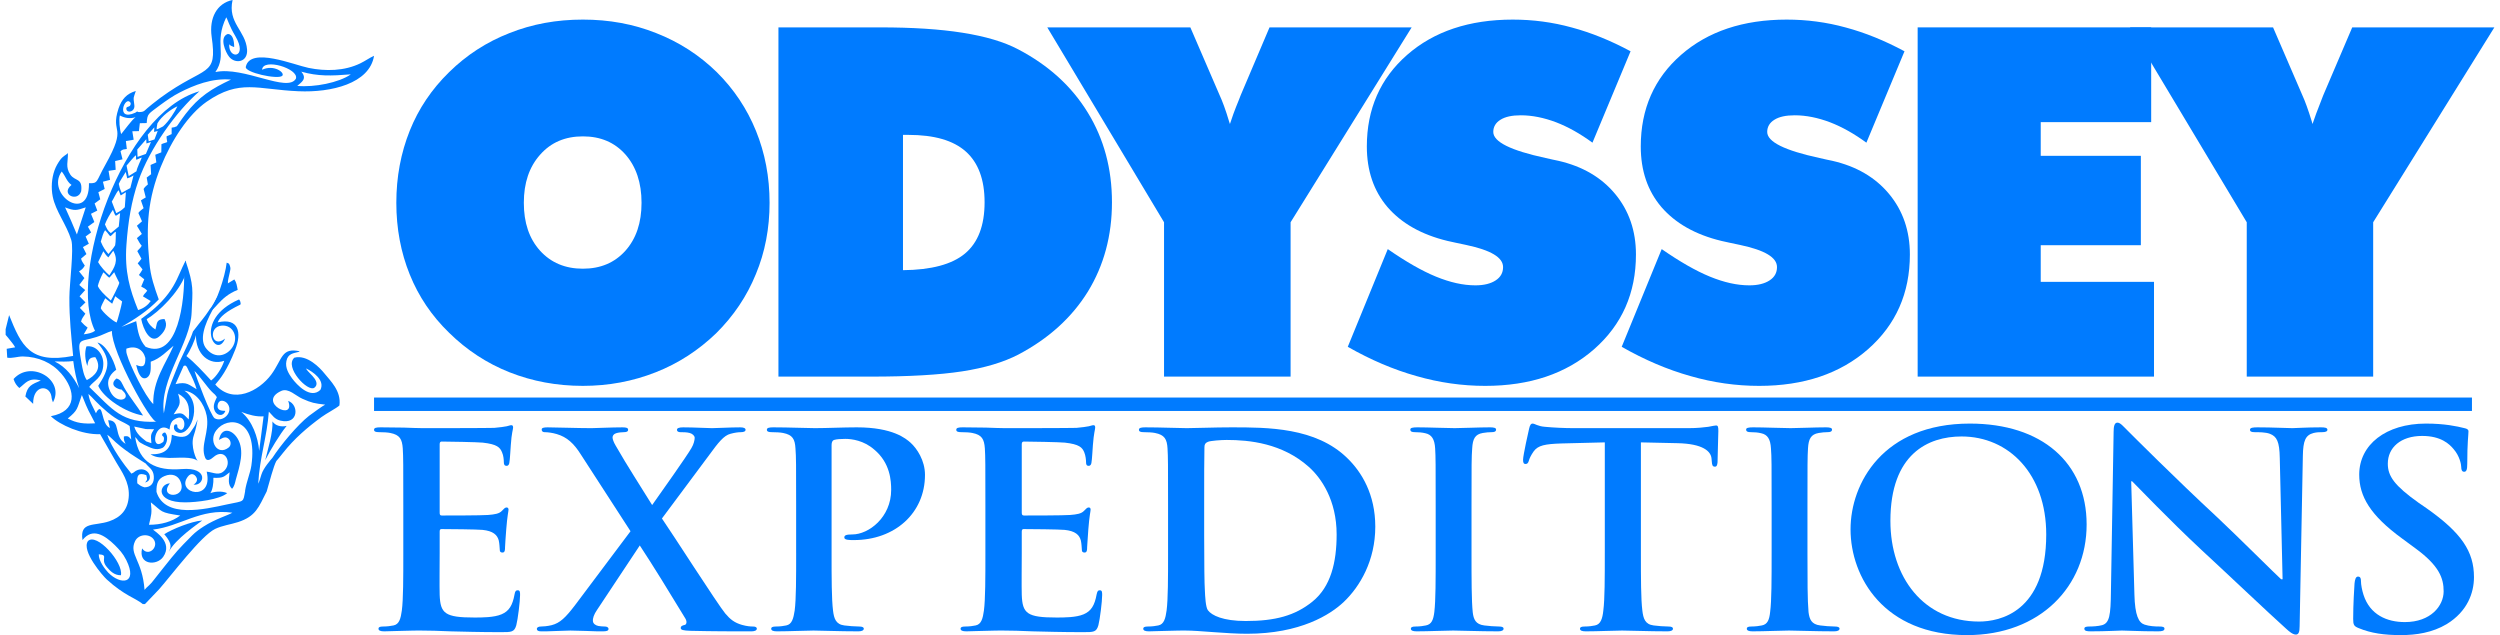
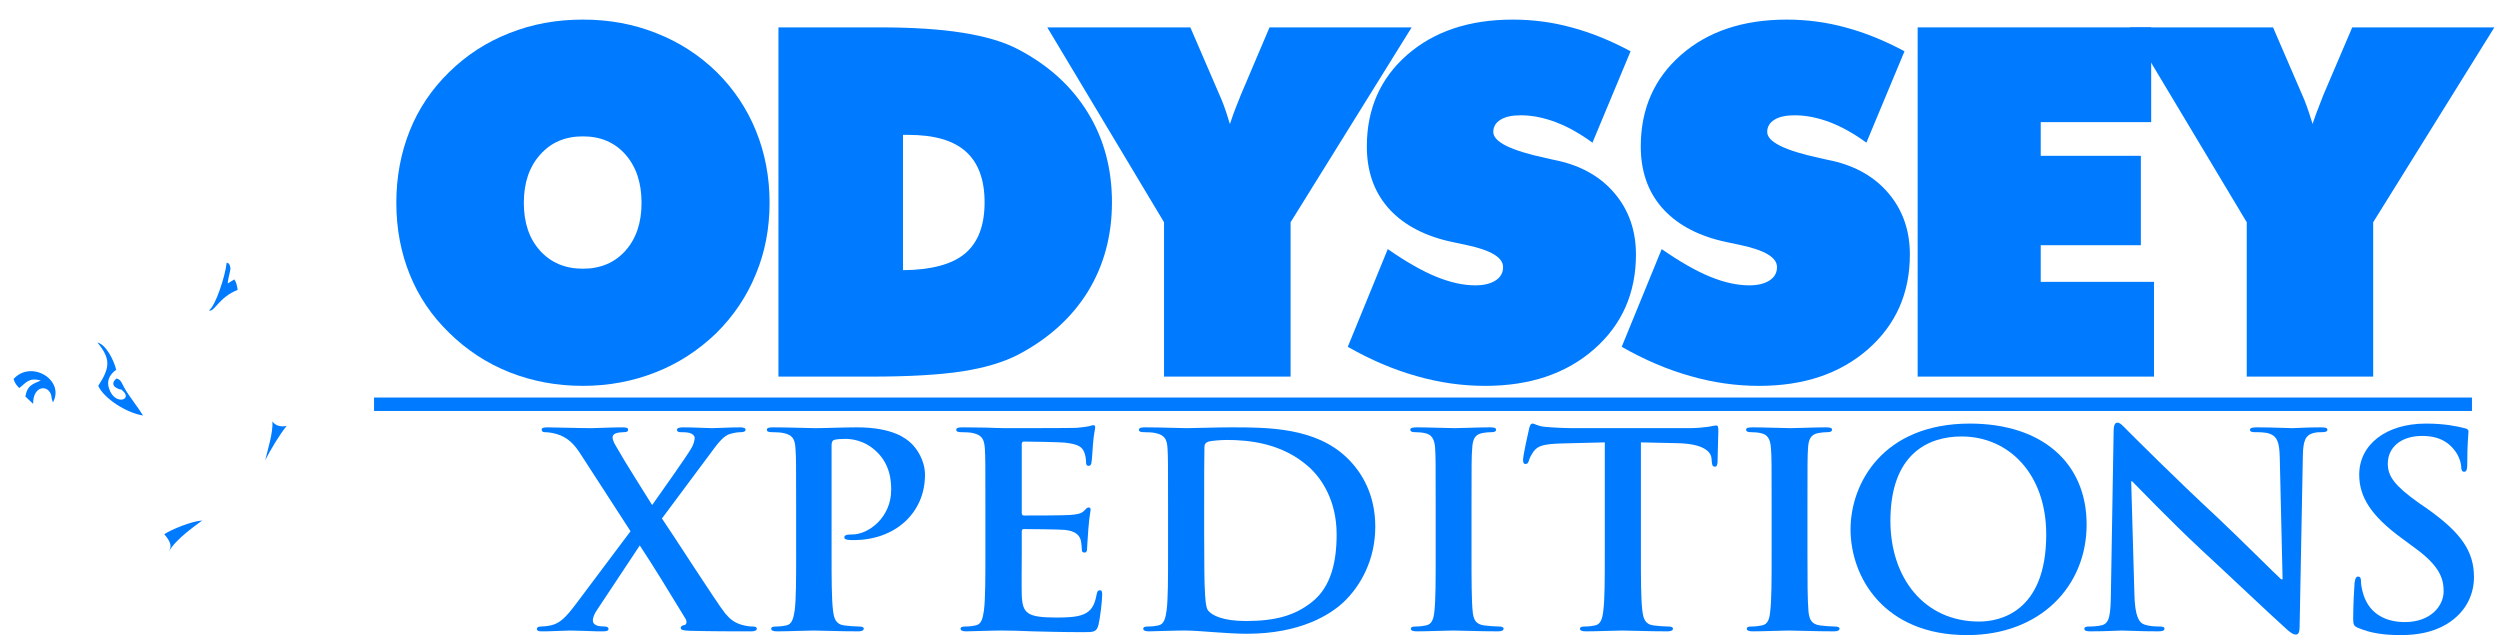
<svg xmlns="http://www.w3.org/2000/svg" xml:space="preserve" width="433px" height="110px" version="1.1" style="shape-rendering:geometricPrecision; text-rendering:geometricPrecision; image-rendering:optimizeQuality; fill-rule:evenodd; clip-rule:evenodd" viewBox="0 0 185.43 47.32">
  <defs>
    <style type="text/css">
   
    .fil2 {fill:none}
    .fil1 {fill:#007BFF}
    .fil0 {fill:#007BFF;fill-rule:nonzero}
   
  </style>
  </defs>
  <g id="Layer_x0020_1">
    <path class="fil0" d="M43.01 20.02c1.32,0 2.37,-0.45 3.17,-1.34 0.8,-0.9 1.2,-2.08 1.2,-3.57 0,-1.49 -0.4,-2.69 -1.2,-3.6 -0.8,-0.9 -1.85,-1.35 -3.17,-1.35 -1.32,0 -2.38,0.45 -3.19,1.37 -0.81,0.91 -1.21,2.1 -1.21,3.58 0,1.49 0.4,2.67 1.21,3.57 0.81,0.89 1.87,1.34 3.19,1.34zm13.91 -4.91c0,1.9 -0.34,3.68 -1.02,5.31 -0.67,1.65 -1.66,3.12 -2.96,4.41 -1.31,1.26 -2.8,2.24 -4.51,2.91 -1.7,0.67 -3.5,1.01 -5.42,1.01 -1.95,0 -3.76,-0.34 -5.46,-1.01 -1.69,-0.67 -3.2,-1.66 -4.51,-2.95 -1.29,-1.25 -2.27,-2.7 -2.93,-4.34 -0.66,-1.63 -1,-3.42 -1,-5.34 0,-1.93 0.34,-3.72 1,-5.37 0.66,-1.65 1.64,-3.1 2.93,-4.36 1.3,-1.28 2.8,-2.25 4.49,-2.91 1.7,-0.68 3.52,-1.01 5.48,-1.01 1.95,0 3.77,0.33 5.47,1.01 1.69,0.66 3.2,1.63 4.51,2.91 1.28,1.27 2.25,2.73 2.92,4.38 0.67,1.65 1.01,3.43 1.01,5.35z" />
    <path id="1" class="fil0" d="M66.86 20.13c2.11,-0.02 3.65,-0.43 4.62,-1.24 0.97,-0.81 1.46,-2.08 1.46,-3.82 0,-1.69 -0.47,-2.95 -1.4,-3.78 -0.93,-0.83 -2.35,-1.24 -4.28,-1.24l-0.4 0 0 10.08zm-9.28 7.93l0 -26.02 7.57 0c2.41,0 4.46,0.13 6.15,0.4 1.71,0.27 3.09,0.68 4.15,1.24 2.25,1.18 3.98,2.75 5.18,4.71 1.2,1.95 1.8,4.18 1.8,6.68 0,2.49 -0.6,4.7 -1.79,6.65 -1.2,1.94 -2.93,3.51 -5.19,4.7 -1.1,0.57 -2.5,0.99 -4.19,1.25 -1.69,0.26 -3.96,0.39 -6.8,0.39l-6.88 0z" />
    <path id="2" class="fil0" d="M86.31 28.06l0 -11.5 -8.7 -14.52 10.66 0 2.18 5.05c0.2,0.43 0.45,1.09 0.71,1.97l0.06 0.18c0.13,-0.42 0.35,-1.03 0.68,-1.83 0.05,-0.15 0.09,-0.24 0.12,-0.31l2.15 -5.06 10.59 0 -9.02 14.52 0 11.5 -9.43 0z" />
    <path id="3" class="fil0" d="M100 25.84l2.98 -7.28c1.34,0.93 2.54,1.62 3.59,2.05 1.05,0.43 2.02,0.65 2.94,0.65 0.64,0 1.15,-0.13 1.51,-0.37 0.37,-0.24 0.55,-0.57 0.55,-0.99 0,-0.72 -0.91,-1.26 -2.75,-1.65 -0.6,-0.12 -1.06,-0.23 -1.39,-0.3 -1.95,-0.47 -3.43,-1.32 -4.47,-2.52 -1.03,-1.21 -1.54,-2.71 -1.54,-4.52 0,-2.79 1,-5.07 3,-6.82 2,-1.75 4.63,-2.63 7.87,-2.63 1.5,0 2.96,0.19 4.41,0.59 1.45,0.39 2.9,0.98 4.37,1.77l-2.84 6.81c-0.9,-0.66 -1.8,-1.17 -2.71,-1.52 -0.9,-0.34 -1.78,-0.52 -2.63,-0.52 -0.66,0 -1.16,0.11 -1.51,0.33 -0.36,0.22 -0.54,0.53 -0.54,0.91 0,0.74 1.3,1.38 3.89,1.94 0.41,0.1 0.74,0.16 0.96,0.21 1.79,0.41 3.2,1.23 4.23,2.47 1.03,1.24 1.55,2.75 1.55,4.51 0,2.88 -1.04,5.23 -3.12,7.06 -2.08,1.82 -4.78,2.73 -8.11,2.73 -1.71,0 -3.42,-0.24 -5.12,-0.73 -1.71,-0.48 -3.42,-1.21 -5.12,-2.18z" />
    <path id="4" class="fil0" d="M120.41 25.84l2.98 -7.28c1.34,0.93 2.54,1.62 3.59,2.05 1.05,0.43 2.02,0.65 2.94,0.65 0.64,0 1.15,-0.13 1.51,-0.37 0.37,-0.24 0.55,-0.57 0.55,-0.99 0,-0.72 -0.91,-1.26 -2.75,-1.65 -0.6,-0.12 -1.06,-0.23 -1.39,-0.3 -1.95,-0.47 -3.43,-1.32 -4.47,-2.52 -1.03,-1.21 -1.54,-2.71 -1.54,-4.52 0,-2.79 1,-5.07 3,-6.82 2,-1.75 4.63,-2.63 7.87,-2.63 1.49,0 2.96,0.19 4.41,0.59 1.45,0.39 2.9,0.98 4.37,1.77l-2.84 6.81c-0.9,-0.66 -1.8,-1.17 -2.71,-1.52 -0.9,-0.34 -1.78,-0.52 -2.63,-0.52 -0.66,0 -1.16,0.11 -1.51,0.33 -0.36,0.22 -0.54,0.53 -0.54,0.91 0,0.74 1.3,1.38 3.89,1.94 0.41,0.1 0.73,0.16 0.96,0.21 1.79,0.41 3.2,1.23 4.23,2.47 1.03,1.24 1.55,2.75 1.55,4.51 0,2.88 -1.04,5.23 -3.12,7.06 -2.08,1.82 -4.78,2.73 -8.11,2.73 -1.71,0 -3.42,-0.24 -5.12,-0.73 -1.71,-0.48 -3.42,-1.21 -5.12,-2.18z" />
    <polygon id="5" class="fil0" points="142.46,28.06 142.46,2.04 159.86,2.04 159.86,9.1 151.63,9.1 151.63,11.61 159.09,11.61 159.09,18.27 151.63,18.27 151.63,21 160.07,21 160.07,28.06 " />
    <path id="6" class="fil0" d="M166.98 28.06l0 -11.5 -8.7 -14.52 10.66 0 2.18 5.05c0.2,0.43 0.44,1.09 0.71,1.97l0.05 0.18c0.14,-0.42 0.36,-1.03 0.68,-1.83 0.06,-0.15 0.1,-0.24 0.12,-0.31l2.16 -5.06 10.59 0 -9.03 14.52 0 11.5 -9.42 0z" />
-     <path class="fil0" d="M29.63 41.21c0,1.85 0,3.44 -0.11,4.28 -0.08,0.58 -0.19,1.03 -0.62,1.11 -0.2,0.04 -0.46,0.08 -0.78,0.08 -0.26,0 -0.34,0.06 -0.34,0.16 0,0.14 0.15,0.2 0.43,0.2 0.43,0 0.99,-0.04 1.48,-0.04 0.52,-0.02 0.99,-0.02 1.23,-0.02 0.65,0 1.31,0.02 2.24,0.06 0.93,0.02 2.11,0.06 3.73,0.06 0.81,0 1.01,0 1.16,-0.52 0.11,-0.41 0.28,-1.77 0.28,-2.24 0,-0.2 0,-0.36 -0.17,-0.36 -0.15,0 -0.2,0.08 -0.24,0.3 -0.15,0.83 -0.41,1.25 -0.97,1.49 -0.56,0.24 -1.46,0.24 -2.02,0.24 -2.2,0 -2.54,-0.3 -2.59,-1.69 -0.02,-0.58 0,-2.43 0,-3.11l0 -1.59c0,-0.12 0.02,-0.2 0.13,-0.2 0.52,0 2.65,0.02 3.06,0.06 0.8,0.08 1.1,0.38 1.21,0.78 0.06,0.26 0.06,0.52 0.08,0.73 0,0.1 0.05,0.18 0.2,0.18 0.19,0 0.19,-0.22 0.19,-0.39 0,-0.14 0.06,-0.94 0.09,-1.34 0.08,-1.03 0.17,-1.35 0.17,-1.47 0,-0.12 -0.07,-0.16 -0.15,-0.16 -0.11,0 -0.2,0.1 -0.35,0.26 -0.19,0.2 -0.51,0.26 -1.03,0.3 -0.5,0.04 -2.97,0.04 -3.45,0.04 -0.13,0 -0.15,-0.08 -0.15,-0.22l0 -5.09c0,-0.14 0.05,-0.2 0.15,-0.2 0.43,0 2.7,0.04 3.06,0.08 1.08,0.12 1.29,0.36 1.44,0.73 0.11,0.24 0.13,0.58 0.13,0.72 0,0.18 0.05,0.28 0.2,0.28 0.15,0 0.19,-0.12 0.21,-0.22 0.05,-0.24 0.09,-1.13 0.11,-1.33 0.06,-0.92 0.17,-1.16 0.17,-1.3 0,-0.1 -0.02,-0.18 -0.13,-0.18 -0.1,0 -0.23,0.06 -0.34,0.08 -0.17,0.04 -0.52,0.08 -0.93,0.12 -0.41,0.02 -4.69,0.02 -5.38,0.02 -0.3,0 -0.8,-0.02 -1.36,-0.04 -0.54,0 -1.16,-0.02 -1.74,-0.02 -0.33,0 -0.48,0.04 -0.48,0.18 0,0.14 0.13,0.18 0.37,0.18 0.3,0 0.67,0.02 0.84,0.06 0.71,0.14 0.88,0.46 0.93,1.15 0.04,0.64 0.04,1.2 0.04,4.26l0 3.54z" />
    <path id="1" class="fil0" d="M52.43 33.89c0.65,-0.89 1.08,-1.45 1.58,-1.57 0.3,-0.08 0.56,-0.12 0.77,-0.12 0.22,0 0.35,-0.06 0.35,-0.18 0,-0.12 -0.15,-0.18 -0.39,-0.18 -0.8,0 -1.68,0.06 -2.11,0.06 -0.41,0 -1.31,-0.06 -2.15,-0.06 -0.31,0 -0.46,0.06 -0.46,0.18 0,0.14 0.13,0.18 0.26,0.18 0.17,0 0.48,0 0.69,0.06 0.22,0.06 0.37,0.22 0.37,0.36 0,0.16 -0.07,0.48 -0.24,0.76 -0.32,0.57 -2.3,3.36 -2.93,4.25 -0.84,-1.37 -1.81,-2.84 -2.73,-4.45 -0.13,-0.22 -0.22,-0.46 -0.22,-0.58 0,-0.12 0.07,-0.26 0.26,-0.32 0.17,-0.06 0.45,-0.08 0.58,-0.08 0.19,0 0.32,-0.04 0.32,-0.18 0,-0.14 -0.13,-0.18 -0.43,-0.18 -0.79,0 -2,0.06 -2.3,0.06 -1.01,0 -2.76,-0.06 -3.27,-0.06 -0.29,0 -0.44,0.04 -0.44,0.16 0,0.14 0.09,0.2 0.22,0.2 0.22,0 0.56,0.04 0.9,0.14 0.76,0.22 1.28,0.7 1.79,1.51l3.71 5.73 -4.12 5.49c-0.73,0.96 -1.14,1.35 -1.76,1.51 -0.33,0.08 -0.65,0.1 -0.8,0.1 -0.17,0 -0.3,0.06 -0.3,0.18 0,0.12 0.11,0.18 0.32,0.18l0.37 0c0.34,0 1.4,-0.06 1.81,-0.06 0.53,0 1.89,0.06 2.02,0.06l0.39 0c0.28,0 0.43,-0.04 0.43,-0.18 0,-0.12 -0.13,-0.18 -0.26,-0.18 -0.17,0 -0.37,-0.02 -0.49,-0.04 -0.2,-0.04 -0.39,-0.16 -0.41,-0.35 -0.03,-0.22 0.08,-0.52 0.3,-0.84l3.19 -4.81c0.99,1.5 2.21,3.49 3.4,5.45 0.15,0.26 0.06,0.45 -0.05,0.47 -0.19,0.04 -0.3,0.1 -0.3,0.22 0,0.16 0.18,0.2 0.74,0.22 1.65,0.04 3.36,0.04 3.87,0.04l0.65 0c0.23,0 0.41,-0.06 0.41,-0.2 0,-0.12 -0.13,-0.16 -0.28,-0.16 -0.2,0 -0.46,-0.02 -0.82,-0.12 -0.56,-0.16 -0.88,-0.41 -1.25,-0.85 -0.54,-0.64 -4.03,-6.09 -4.72,-7.08l3.53 -4.74z" />
    <path id="2" class="fil0" d="M58.9 41.21c0,1.85 0,3.44 -0.11,4.28 -0.09,0.58 -0.2,1.03 -0.63,1.11 -0.19,0.04 -0.45,0.08 -0.77,0.08 -0.26,0 -0.35,0.06 -0.35,0.16 0,0.14 0.15,0.2 0.43,0.2 0.87,0 2.22,-0.06 2.72,-0.06 0.56,0 1.91,0.06 3.34,0.06 0.23,0 0.41,-0.06 0.41,-0.2 0,-0.1 -0.11,-0.16 -0.35,-0.16 -0.32,0 -0.8,-0.04 -1.1,-0.08 -0.64,-0.08 -0.77,-0.53 -0.84,-1.09 -0.11,-0.86 -0.11,-2.45 -0.11,-4.3l0 -8.05c0,-0.22 0.07,-0.34 0.18,-0.38 0.19,-0.06 0.51,-0.08 0.84,-0.08 0.49,0 1.38,0.12 2.15,0.79 1.21,1 1.27,2.35 1.27,3.01 0,2.05 -1.68,3.32 -2.89,3.32 -0.45,0 -0.6,0.06 -0.6,0.22 0,0.14 0.15,0.16 0.26,0.18 0.11,0.02 0.34,0.02 0.45,0.02 3.06,0 5.3,-2.01 5.3,-4.86 0,-1.07 -0.6,-1.97 -1.08,-2.4 -0.34,-0.3 -1.31,-1.14 -4,-1.14 -0.99,0 -2.24,0.06 -3.12,0.06 -0.61,0 -1.96,-0.06 -3.11,-0.06 -0.32,0 -0.47,0.04 -0.47,0.18 0,0.14 0.13,0.18 0.37,0.18 0.3,0 0.66,0.02 0.84,0.06 0.71,0.14 0.88,0.46 0.92,1.15 0.05,0.64 0.05,1.2 0.05,4.26l0 3.54z" />
    <path id="3" class="fil0" d="M73 41.21c0,1.85 0,3.44 -0.11,4.28 -0.08,0.58 -0.19,1.03 -0.62,1.11 -0.19,0.04 -0.45,0.08 -0.78,0.08 -0.25,0 -0.34,0.06 -0.34,0.16 0,0.14 0.15,0.2 0.43,0.2 0.43,0 0.99,-0.04 1.49,-0.04 0.51,-0.02 0.99,-0.02 1.22,-0.02 0.65,0 1.32,0.02 2.24,0.06 0.93,0.02 2.11,0.06 3.73,0.06 0.82,0 1.01,0 1.16,-0.52 0.11,-0.41 0.28,-1.77 0.28,-2.24 0,-0.2 0,-0.36 -0.17,-0.36 -0.15,0 -0.19,0.08 -0.24,0.3 -0.15,0.83 -0.41,1.25 -0.97,1.49 -0.56,0.24 -1.46,0.24 -2.02,0.24 -2.2,0 -2.54,-0.3 -2.59,-1.69 -0.02,-0.58 0,-2.43 0,-3.11l0 -1.59c0,-0.12 0.03,-0.2 0.13,-0.2 0.52,0 2.65,0.02 3.06,0.06 0.8,0.08 1.1,0.38 1.21,0.78 0.06,0.26 0.06,0.52 0.08,0.73 0,0.1 0.05,0.18 0.2,0.18 0.19,0 0.19,-0.22 0.19,-0.39 0,-0.14 0.07,-0.94 0.09,-1.34 0.08,-1.03 0.17,-1.35 0.17,-1.47 0,-0.12 -0.06,-0.16 -0.15,-0.16 -0.11,0 -0.19,0.1 -0.35,0.26 -0.19,0.2 -0.51,0.26 -1.03,0.3 -0.49,0.04 -2.97,0.04 -3.44,0.04 -0.13,0 -0.16,-0.08 -0.16,-0.22l0 -5.09c0,-0.14 0.05,-0.2 0.16,-0.2 0.43,0 2.69,0.04 3.05,0.08 1.08,0.12 1.3,0.36 1.45,0.73 0.1,0.24 0.13,0.58 0.13,0.72 0,0.18 0.04,0.28 0.19,0.28 0.15,0 0.19,-0.12 0.21,-0.22 0.05,-0.24 0.09,-1.13 0.11,-1.33 0.07,-0.92 0.17,-1.16 0.17,-1.3 0,-0.1 -0.02,-0.18 -0.12,-0.18 -0.11,0 -0.24,0.06 -0.35,0.08 -0.17,0.04 -0.52,0.08 -0.92,0.12 -0.41,0.02 -4.7,0.02 -5.39,0.02 -0.3,0 -0.8,-0.02 -1.36,-0.04 -0.53,0 -1.16,-0.02 -1.74,-0.02 -0.32,0 -0.47,0.04 -0.47,0.18 0,0.14 0.13,0.18 0.36,0.18 0.3,0 0.67,0.02 0.84,0.06 0.71,0.14 0.88,0.46 0.93,1.15 0.04,0.64 0.04,1.2 0.04,4.26l0 3.54z" />
    <path id="4" class="fil0" d="M86.61 41.21c0,1.85 0,3.44 -0.11,4.28 -0.08,0.58 -0.19,1.03 -0.62,1.11 -0.19,0.04 -0.45,0.08 -0.78,0.08 -0.25,0 -0.34,0.06 -0.34,0.16 0,0.14 0.15,0.2 0.43,0.2 0.43,0 0.99,-0.04 1.49,-0.04 0.51,-0.02 0.99,-0.02 1.22,-0.02 0.54,0 1.3,0.06 2.11,0.12 0.82,0.06 1.71,0.12 2.48,0.12 3.98,0 6.22,-1.43 7.21,-2.37 1.21,-1.15 2.35,-3.08 2.35,-5.61 0,-2.4 -1.01,-4.07 -2.09,-5.11 -2.34,-2.29 -5.94,-2.29 -8.63,-2.29 -1.29,0 -2.65,0.06 -3.32,0.06 -0.6,0 -1.96,-0.06 -3.1,-0.06 -0.32,0 -0.47,0.04 -0.47,0.18 0,0.14 0.13,0.18 0.36,0.18 0.3,0 0.67,0.02 0.84,0.06 0.71,0.14 0.89,0.46 0.93,1.15 0.04,0.64 0.04,1.2 0.04,4.26l0 3.54zm2.69 -3.86c0,-1.59 0,-3.34 0.02,-4.03 0,-0.22 0.07,-0.32 0.26,-0.4 0.18,-0.08 0.97,-0.14 1.4,-0.14 1.68,0 4.14,0.24 6.12,2.01 0.93,0.83 2.07,2.48 2.07,5.03 0,2.07 -0.43,3.9 -1.81,5.01 -1.29,1.04 -2.76,1.44 -4.96,1.44 -1.7,0 -2.54,-0.42 -2.82,-0.8 -0.17,-0.22 -0.21,-1.03 -0.23,-1.53 -0.03,-0.38 -0.05,-1.93 -0.05,-4.06l0 -2.53z" />
    <path id="5" class="fil0" d="M106.55 41.21c0,1.95 0,3.54 -0.1,4.38 -0.07,0.58 -0.2,0.93 -0.63,1.01 -0.19,0.04 -0.45,0.08 -0.77,0.08 -0.26,0 -0.35,0.06 -0.35,0.16 0,0.14 0.15,0.2 0.43,0.2 0.86,0 2.22,-0.06 2.72,-0.06 0.58,0 1.93,0.06 3.35,0.06 0.24,0 0.41,-0.06 0.41,-0.2 0,-0.1 -0.1,-0.16 -0.34,-0.16 -0.32,0 -0.8,-0.04 -1.1,-0.08 -0.64,-0.08 -0.8,-0.45 -0.86,-0.99 -0.09,-0.86 -0.09,-2.45 -0.09,-4.4l0 -3.54c0,-3.06 0,-3.62 0.05,-4.26 0.04,-0.71 0.21,-1.05 0.79,-1.15 0.26,-0.04 0.43,-0.06 0.65,-0.06 0.21,0 0.34,-0.04 0.34,-0.2 0,-0.12 -0.17,-0.16 -0.45,-0.16 -0.82,0 -2.09,0.06 -2.63,0.06 -0.62,0 -1.98,-0.06 -2.79,-0.06 -0.35,0 -0.52,0.04 -0.52,0.16 0,0.16 0.13,0.2 0.34,0.2 0.26,0 0.54,0.02 0.78,0.08 0.47,0.1 0.69,0.44 0.73,1.13 0.04,0.64 0.04,1.2 0.04,4.26l0 3.54z" />
    <path id="6" class="fil0" d="M119.15 41.21c0,1.85 0,3.44 -0.11,4.28 -0.06,0.58 -0.19,1.03 -0.62,1.11 -0.19,0.04 -0.45,0.08 -0.78,0.08 -0.25,0 -0.34,0.06 -0.34,0.16 0,0.14 0.15,0.2 0.43,0.2 0.86,0 2.22,-0.06 2.71,-0.06 0.61,0 1.96,0.06 3.38,0.06 0.24,0 0.41,-0.06 0.41,-0.2 0,-0.1 -0.1,-0.16 -0.34,-0.16 -0.32,0 -0.8,-0.04 -1.1,-0.08 -0.65,-0.08 -0.77,-0.53 -0.84,-1.09 -0.11,-0.86 -0.11,-2.45 -0.11,-4.3l0 -8.25 2.72 0.06c1.91,0.04 2.49,0.61 2.54,1.13l0.02 0.22c0.02,0.3 0.06,0.4 0.24,0.4 0.13,0 0.17,-0.12 0.19,-0.32 0,-0.52 0.06,-1.91 0.06,-2.33 0,-0.3 -0.02,-0.42 -0.17,-0.42 -0.08,0 -0.26,0.04 -0.58,0.1 -0.32,0.04 -0.8,0.1 -1.48,0.1l-8.53 0c-0.71,0 -1.53,-0.04 -2.16,-0.1 -0.54,-0.04 -0.75,-0.24 -0.92,-0.24 -0.13,0 -0.2,0.12 -0.26,0.38 -0.04,0.16 -0.45,1.99 -0.45,2.31 0,0.22 0.04,0.32 0.19,0.32 0.13,0 0.19,-0.08 0.24,-0.24 0.04,-0.16 0.15,-0.4 0.36,-0.7 0.33,-0.45 0.84,-0.55 2.09,-0.59l3.21 -0.08 0 8.25z" />
    <path id="7" class="fil0" d="M131.58 41.21c0,1.95 0,3.54 -0.11,4.38 -0.06,0.58 -0.19,0.93 -0.62,1.01 -0.2,0.04 -0.46,0.08 -0.78,0.08 -0.26,0 -0.34,0.06 -0.34,0.16 0,0.14 0.15,0.2 0.43,0.2 0.86,0 2.21,-0.06 2.71,-0.06 0.58,0 1.94,0.06 3.36,0.06 0.24,0 0.41,-0.06 0.41,-0.2 0,-0.1 -0.11,-0.16 -0.35,-0.16 -0.32,0 -0.79,-0.04 -1.09,-0.08 -0.65,-0.08 -0.8,-0.45 -0.87,-0.99 -0.08,-0.86 -0.08,-2.45 -0.08,-4.4l0 -3.54c0,-3.06 0,-3.62 0.04,-4.26 0.04,-0.71 0.22,-1.05 0.8,-1.15 0.26,-0.04 0.43,-0.06 0.64,-0.06 0.22,0 0.35,-0.04 0.35,-0.2 0,-0.12 -0.17,-0.16 -0.45,-0.16 -0.82,0 -2.09,0.06 -2.63,0.06 -0.63,0 -1.98,-0.06 -2.8,-0.06 -0.35,0 -0.52,0.04 -0.52,0.16 0,0.16 0.13,0.2 0.35,0.2 0.26,0 0.54,0.02 0.77,0.08 0.48,0.1 0.69,0.44 0.73,1.13 0.05,0.64 0.05,1.2 0.05,4.26l0 3.54z" />
    <path id="8" class="fil0" d="M146.14 47.32c5.46,0 8.91,-3.64 8.91,-8.24 0,-4.61 -3.34,-7.52 -8.7,-7.52 -6.46,0 -8.89,4.44 -8.89,7.88 0,3.56 2.49,7.88 8.68,7.88zm0.9 -1.01c-4.14,0 -6.61,-3.31 -6.61,-7.5 0,-5 2.82,-6.29 5.3,-6.29 3.53,0 6.31,2.8 6.31,7.3 0,5.81 -3.49,6.49 -5,6.49z" />
    <path id="9" class="fil0" d="M158.37 35.86l0.07 0c0.39,0.38 2.78,2.89 5.12,5.07 2.24,2.07 5,4.7 6.35,5.91 0.24,0.22 0.5,0.44 0.73,0.44 0.2,0 0.28,-0.18 0.28,-0.62l0.24 -12.69c0.02,-1.13 0.19,-1.55 0.8,-1.71 0.26,-0.06 0.43,-0.06 0.64,-0.06 0.26,0 0.39,-0.06 0.39,-0.18 0,-0.16 -0.22,-0.18 -0.49,-0.18 -1.06,0 -1.88,0.06 -2.12,0.06 -0.45,0 -1.48,-0.06 -2.6,-0.06 -0.32,0 -0.56,0.02 -0.56,0.18 0,0.12 0.09,0.18 0.35,0.18 0.3,0 0.82,0 1.13,0.12 0.52,0.2 0.72,0.58 0.74,1.81l0.21 9.03 -0.11 0c-0.36,-0.32 -3.27,-3.22 -4.73,-4.59 -3.14,-2.91 -6.41,-6.19 -6.67,-6.45 -0.37,-0.36 -0.57,-0.63 -0.8,-0.63 -0.22,0 -0.28,0.29 -0.28,0.69l-0.2 11.9c-0.02,1.75 -0.1,2.34 -0.66,2.5 -0.31,0.08 -0.69,0.1 -0.97,0.1 -0.22,0 -0.35,0.04 -0.35,0.16 0,0.18 0.2,0.2 0.48,0.2 1.12,0 2.13,-0.06 2.32,-0.06 0.42,0 1.28,0.06 2.68,0.06 0.3,0 0.49,-0.04 0.49,-0.2 0,-0.12 -0.13,-0.16 -0.36,-0.16 -0.35,0 -0.76,-0.02 -1.12,-0.14 -0.44,-0.14 -0.72,-0.67 -0.76,-2.24l-0.24 -8.44z" />
    <path id="10" class="fil0" d="M178.46 47.32c1.14,0 2.35,-0.18 3.42,-0.82 1.55,-0.95 2.03,-2.34 2.03,-3.5 0,-1.91 -0.93,-3.3 -3.53,-5.13l-0.61 -0.42c-1.78,-1.27 -2.28,-1.97 -2.28,-2.9 0,-1.21 0.97,-2.07 2.56,-2.07 1.4,0 2.03,0.6 2.35,0.99 0.45,0.52 0.56,1.14 0.56,1.32 0,0.24 0.07,0.36 0.22,0.36 0.17,0 0.23,-0.16 0.23,-0.6 0,-1.57 0.09,-2.15 0.09,-2.41 0,-0.14 -0.11,-0.2 -0.3,-0.24 -0.56,-0.14 -1.47,-0.34 -2.87,-0.34 -2.99,0 -4.97,1.58 -4.97,3.8 0,1.62 0.82,3.03 3.19,4.76l0.99 0.73c1.78,1.3 2.11,2.23 2.11,3.21 0,1.07 -0.95,2.29 -2.89,2.29 -1.33,0 -2.6,-0.54 -3.08,-2.03 -0.11,-0.34 -0.19,-0.76 -0.19,-1.02 0,-0.16 -0.02,-0.34 -0.22,-0.34 -0.17,0 -0.23,0.22 -0.26,0.52 -0.02,0.32 -0.1,1.53 -0.1,2.63 0,0.45 0.06,0.55 0.41,0.69 0.92,0.38 1.89,0.52 3.14,0.52z" />
    <rect class="fil1" x="27.45" y="29.62" width="156.31" height="1" />
    <g>
-       <path class="fil1" d="M10.41 26.67l0 0.01c0.01,0.54 -0.12,0.76 -0.68,0.51 0.1,0.49 0.34,1.21 0.81,0.94 0.32,-0.22 0.27,-0.68 0.27,-1.18 0.71,-0.23 1.26,-0.83 1.7,-1.19 -0.56,1.31 -1.56,2.59 -1.51,4.35 -0.62,-0.59 -1.76,-2.94 -1.96,-3.69 -0.03,-0.1 -0.05,-0.17 -0.05,-0.26 -0.01,-0.22 0.01,-0.14 0.02,-0.19 0.68,-0.24 1.23,0.05 1.4,0.7zm8.48 6.92c-0.09,-1.02 -0.5,-2.21 -1.33,-2.9 0.58,0.23 1.14,0.37 1.66,0.33 -0.09,0.75 -0.24,1.82 -0.33,2.57zm-3.58 -5.24c-0.58,-0.63 -1.22,-1.33 -1.84,-1.82 0.29,-0.41 0.64,-1.2 0.71,-1.56 -0.02,1.41 1,2.3 2.11,1.91 -0.17,0.53 -0.58,1.18 -0.98,1.47zm-9.83 0.57c-0.44,-0.85 -0.97,-1.57 -1.83,-1.99 0.46,0.01 0.94,0.03 1.39,-0.03 0.07,0.6 0.25,1.48 0.44,2.02zm4.33 -17.78l0.67 -0.77 0.01 0.32 0.34 -0.11 -0.38 0.89 -0.62 0.22 -0.02 -0.55zm0.78 -1.1l0.49 -0.55 -0.02 0.34 0.27 -0.07 -0.24 0.63 -0.43 0.14 -0.07 -0.49zm0.09 29.06c0.92,0 1.72,-0.23 2.33,-0.69 -1.55,-0.23 -1.29,-0.27 -2.19,-0.98 0.1,0.82 0.03,0.92 -0.14,1.67zm-2.17 -30.5c0.33,0.19 0.78,0.27 1.17,0.13 -0.3,0.23 -0.8,0.94 -1.07,1.26 -0.11,-0.32 -0.18,-1.06 -0.1,-1.39zm2.74 22.82c-2.62,0.12 -3.26,-0.9 -5.02,-2.59 0.3,-0.46 1.03,-0.65 1.05,-1.71 0.01,-0.75 -0.56,-1.42 -1.26,-1.31 -0.15,0.46 -0.1,1.01 0.07,1.46 0.06,-0.46 0.14,-0.64 0.59,-0.66 0.55,0.85 -0.05,1.41 -0.63,1.71 -0.22,-0.28 -0.33,-0.89 -0.39,-1.23 -0.36,-2.02 -0.23,-1.55 1.11,-1.98 0.42,-0.13 0.81,-0.36 1.15,-0.45 -0.04,1.55 2.91,6.88 3.33,6.76zm-0.82 0.2c0,0 0,0 0.01,0 -0.01,0 -0.01,0 -0.01,0l0 0zm0.02 0.35l0 0 0.61 0.01c-0.28,0.43 -0.24,0.45 -0.2,1.04l-0.38 -0.13 0 0c-0.36,-0.29 -0.73,-0.55 -0.9,-1.11l0.87 0.19zm0.02 1.17c0,0 -0.02,-0.01 -0.03,0 0.01,-0.01 0.02,0 0.03,0zm-0.15 0c0.46,0.2 0.85,0.47 1.37,0.23 0.23,-0.11 0.53,-0.75 0.2,-1.14 -0.16,-0.03 -0.33,0.19 -0.16,0.28 0.13,0.08 0.04,0.4 0.01,0.42 -1.03,0.79 -0.65,-1.71 0.47,-0.92 0.04,-0.4 0.15,-0.61 0.3,-0.72 1.11,-0.78 0.94,1.3 0.31,0.58 -0.05,-0.06 0.01,-0.23 -0.09,-0.25 -0.13,-0.02 -0.2,0.06 -0.19,0.27 0,0.1 0.09,0.22 0.15,0.26 0.98,0.68 2.14,-2.06 0.63,-3.04 0.85,0.1 1.48,0.96 1.66,1.86 0.23,1.21 -0.5,2.22 -0.11,3.14 0.12,0.29 0.4,0.14 0.6,-0.04 0.81,-0.73 1.42,0.32 0.87,0.95 -0.42,0.47 -0.79,0.19 -1.36,0.12 0.53,2.3 -2.33,1.62 -1.41,0.38 0.25,-0.34 0.53,-0.17 0.64,0.04 0.11,0.19 0.04,0.39 -0.21,0.55 0.8,0.12 1.2,-1.33 -0.89,-1.16 -1.9,0.15 -3.18,-0.45 -3.46,-2.39 0.36,0.36 0.11,0.29 0.67,0.58zm0.14 1.41l0 0.01c0.19,0.25 0.55,0.42 0.58,0.92 0.04,0.5 -0.2,0.82 -0.69,0.83l0 0c-0.26,-0.07 -0.35,-0.15 -0.54,-0.3 -0.04,-0.6 0.07,-0.82 0.67,-0.61 0.08,0.35 0.1,0.32 -0.09,0.55 0.71,-0.16 0.28,-1.2 -0.53,-0.94 -0.28,0.1 -0.23,0.18 -0.49,0.28 -0.52,-0.62 -1.52,-1.99 -1.8,-2.9 0.24,0.16 0.41,0.37 0.64,0.57 0.27,0.24 0.42,0.35 0.71,0.57 0.49,0.37 1.02,0.68 1.54,1.02zm0.78 2.1c-0.02,-0.64 0.13,-0.99 0.6,-1.18 0.55,-0.23 0.99,-0.04 1.17,0.36 0.62,1.37 -1.7,1.34 -0.77,0.18 -0.83,0.05 -1.14,1.43 1.14,1.42 0.82,0 2.57,-0.2 3.13,-0.69 -0.45,-0.19 -1.01,-0.1 -1.26,0.01 0.17,-0.23 0.25,-0.76 0.23,-1.15 0.75,0.03 0.78,-0.08 1.21,-0.41 -0.05,0.5 -0.16,0.9 0.18,1.23 0.17,-0.18 0.22,-0.43 0.28,-0.68 0.28,-1 0.68,-2.16 0.13,-3.07 -0.42,-0.7 -1.22,-0.87 -1.38,0.11 0.16,-0.09 0.41,-0.28 0.64,-0.14 0.28,0.17 0.29,0.55 0.07,0.71 -0.84,0.65 -1.51,-0.51 -0.92,-1.28 0.83,-1.11 3.13,-0.96 2.62,2.62 -0.08,0.55 -0.36,1.18 -0.47,1.88l0.01 0c-0.17,0.89 -0.02,0.73 -1.34,1.01 -1.7,0.37 -4.65,1.07 -5.27,-0.93l0 0zm8.21 -0.03c0.21,-0.71 0.51,-1.89 0.72,-2.27 -0.11,-0.09 -0.1,-0.1 -0.29,-0.24 -0.12,0.14 -0.67,0.76 -0.82,1.24 -0.08,0.23 -0.13,0.48 -0.24,0.69 0.1,-1.93 0.67,-3.57 0.79,-5.37l0.38 0.41c0.15,0.13 0.28,0.21 0.49,0.26 1.37,0.33 1.38,-1.2 0.57,-1.47 0.6,1.59 -2.36,0.1 -0.52,-0.74 0.54,-0.25 1.09,0.37 1.58,0.58 0.7,0.31 0.87,0.34 1.7,0.44 -0.12,0.04 -1.03,0.7 -1.2,0.83 -0.86,0.67 -2.14,2.21 -2.73,3.13 0.15,0.12 0.12,0.08 0.29,0.24 0.12,-0.13 0.28,-0.33 0.5,-0.61 0.84,-1.06 1.79,-1.88 2.87,-2.67 0.35,-0.26 1.12,-0.66 1.33,-0.86 0.15,-1.08 -0.68,-1.84 -1.12,-2.39 -0.32,-0.4 -1.28,-1.42 -2.24,-1.17 -0.77,0.7 1.01,2.59 1.49,2.24 0.23,-0.17 0.2,-0.42 0.02,-0.68 -0.18,-0.27 -0.53,-0.53 -0.64,-0.76 0.51,0.24 1.44,0.88 1.07,1.6 -0.75,0.72 -1.77,-0.4 -2.11,-0.86 -0.23,-0.32 -0.53,-0.78 -0.42,-1.29 0.11,-0.56 0.54,-0.58 0.87,-0.67 0.02,-0.01 0.06,0 0.08,-0.03 0.01,-0.03 0.05,-0.01 0.07,-0.02 -1.41,-0.32 -1.3,0.57 -2.15,1.73 -0.91,1.22 -2.84,2.26 -4.17,0.74 0.39,-0.44 0.88,-1.07 1.48,-2.58 0.51,-1.28 0.28,-2.42 -1.3,-2.05 0.15,-0.4 0.62,-0.81 1.68,-1.32 0.09,-0.04 -0.03,-0.42 -0.11,-0.38 -3.48,1.54 -1.69,4.55 -1.02,2.91 -1,0.81 -1.31,-0.9 -0.24,-0.97 0.86,-0.06 1.26,0.88 0.79,1.61 -0.41,0.63 -1.26,0.9 -1.91,0.15 -1.22,-1.32 1.8,-4.71 1.53,-5.03 -0.26,0.16 -1.08,1.83 -1.3,2.04 -0.5,0.75 -0.54,0.72 -1.26,1.67 -0.19,0.61 -0.77,1.75 -1.03,2.31 -1.04,2.62 -0.75,1.72 -1.14,3.79 -0.35,-2.56 1.99,-5.2 2.07,-7.53 0.07,-1.66 0.19,-1.94 -0.46,-3.86 -0.02,-0.02 -0.11,0.43 -0.1,0.93 0.05,1.99 -0.43,6.54 -2.87,5.5l0 0c-0.46,-0.53 -0.57,-1.07 -0.7,-1.91l-1.1 0.43c0.97,-0.56 1.96,-1.19 2.78,-2.05 -0.3,-0.84 -0.62,-1.72 -0.7,-2.78 -0.27,-2.74 -0.1,-4.72 0.85,-7.1 0.81,-2.01 2.07,-3.91 3.42,-4.85 2.47,-1.71 3.76,-0.91 6.84,-0.78 2.43,0.11 5.3,-0.57 5.63,-2.64 -0.36,0.16 -0.63,0.37 -1.02,0.56 -1.19,0.58 -2.59,0.6 -3.86,0.34 -1.08,-0.22 -4.32,-1.58 -4.67,-0.1 -0.17,0.44 2.41,0.99 2.71,0.69 0.23,-0.23 -0.63,-0.87 -1.5,-0.45 0.04,-0.91 2.76,-0.09 2.52,0.66 -0.61,1.08 -3.89,-0.94 -6,-0.49 0.9,-1.31 -0.13,-2.14 0.81,-4.08 0.1,0.15 0.23,0.66 0.67,1.39 0.99,1.67 -0.52,1.78 -0.45,0.62 0.12,0.13 0.16,0.13 0.37,0.21 0,-0.52 -0.12,-0.96 -0.47,-0.98 -0.67,0.23 -0.18,1.37 0.1,1.71 0.44,0.54 1.4,0.42 1.33,-0.55 -0.11,-1.41 -1.46,-1.97 -1.08,-3.69 -1.18,0.25 -1.75,1.35 -1.56,2.73 0.44,3.09 -0.42,2.07 -3.82,4.56 -0.2,0.15 -0.41,0.32 -0.62,0.48 -0.62,0.48 -0.52,0.56 -0.91,0.58 -0.32,0.02 -0.05,-0.15 -0.34,0.05 -1.54,0.7 -0.74,-1.4 -0.34,-0.72 0.02,0.4 -0.4,0.16 -0.32,0.48 0.09,0.31 0.66,0.15 0.59,-0.33 -0.09,-0.67 -0.06,-0.5 0.11,-1.05 -0.68,0.2 -1.05,0.61 -1.29,1.31 -0.64,1.98 0.73,1.14 -0.99,4.21 -0.7,1.24 -0.51,1.38 -1.21,1.35 0.04,3.09 -3.26,0.82 -2.03,-0.87 0.29,0.35 0.37,0.75 0.73,1 -0.86,0.71 0.46,1.31 0.72,0.47 0.12,-1.02 -0.46,-0.72 -0.81,-1.24 -0.38,-0.57 -0.16,-0.97 -0.18,-1.6 -0.14,0.15 -0.34,0.19 -0.58,0.51 -0.16,0.23 -0.31,0.47 -0.42,0.78 -0.21,0.6 -0.26,1.3 -0.13,1.95 0.22,1.1 1.02,2.06 1.38,3.23 0.21,0.68 -0.14,3.3 -0.14,4.29 -0.01,1.56 0.14,2.85 0.28,4.35 -3.22,0.63 -3.86,-0.77 -4.77,-3.04l-0.26 1.05 0 0.42 0.17 0.2c0.22,0.28 0.45,0.54 0.54,0.73l-0.63 0.11 0.04 0.66c0.35,0.07 0.77,-0.09 1.16,-0.09 1.16,0.02 2.17,0.47 2.86,1.27 1.09,1.26 1.22,2.82 -0.77,3.18 0.65,0.65 2.34,1.4 3.67,1.34l1.21 2.11c0.41,0.69 0.96,1.45 0.93,2.45 -0.04,1.07 -0.61,1.64 -1.46,1.93 -1.1,0.38 -2.22,-0.01 -1.99,1.4 0.74,-0.95 1.64,-0.37 2.41,0.38 0.34,0.35 0.58,0.58 0.85,1.11 0.89,1.8 -0.43,1.88 -1.35,0.93 -0.22,-0.23 -0.72,-0.87 -0.7,-1.36 0.79,0.06 0.07,0.33 0.6,0.95 0.21,0.25 0.54,0.63 1.05,0.61 0.2,-0.95 -1.83,-3.21 -2.46,-2.54 -0.5,0.74 1.13,2.61 1.41,2.86 1.3,1.19 2.15,1.39 2.68,1.83l0.16 0 1.05 -1.1c0.91,-1.03 3.14,-4 4.18,-4.5 0.52,-0.25 1.15,-0.33 1.71,-0.51 1.32,-0.43 1.53,-1.1 2.13,-2.28l0 0zm-11.61 -14.23c0.06,-0.07 0.63,-1.2 0.63,-1.32 -0.05,-0.11 -0.26,-0.49 -0.38,-0.79 -0.16,0.17 -0.25,0.31 -0.37,0.41 -0.22,-0.16 -0.25,-0.26 -0.44,-0.4 -0.23,0.44 -0.36,0.79 -0.41,1.02 0.14,0.31 0.42,0.59 0.97,1.08zm-0.95 -2.86c0.14,0.27 0.58,0.78 0.84,0.98 0.38,-0.59 0.71,-1.08 0.29,-1.83l-0.37 0.5c-0.21,-0.2 -0.2,-0.23 -0.37,-0.46l-0.39 0.81zm0.2 -1.53c0.17,0.42 0.35,0.67 0.57,0.93 0.21,-0.26 0.37,-0.43 0.5,-0.65 0.06,-0.32 0.04,-0.77 0.05,-1.01 -0.13,0.03 -0.28,0.27 -0.41,0.33 -0.08,-0.05 -0.16,-0.23 -0.39,-0.45 -0.15,0.22 -0.22,0.52 -0.32,0.85zm0.31 -1.28c0.14,0.3 0.19,0.47 0.44,0.65l0.59 -0.49c0,-0.12 0.1,-0.87 0.1,-0.98 -0.03,-0.06 -0.28,0.22 -0.34,0.16 -0.09,-0.09 -0.22,-0.53 -0.2,-0.42 -0.21,0.28 -0.48,0.77 -0.59,1.08zm0.51 -1.7l0.33 0.86c0.29,-0.14 0.4,-0.21 0.64,-0.44l0.08 -1.12c0,0 -0.18,0.12 -0.38,0.24 -0.07,-0.08 -0.11,-0.36 -0.18,-0.38 -0.17,0.2 -0.35,0.63 -0.49,0.84zm1.04 -2.21c-0.19,0.33 -0.41,0.63 -0.52,0.89 0.04,0.16 0.07,0.36 0.22,0.67 0.22,-0.12 0.42,-0.25 0.64,-0.36l0.24 -0.94c-0.01,0 -0.21,0.15 -0.47,0.22l-0.11 -0.48zm0.06 -0.47l0.16 0.78 0.58 -0.36c0.03,-0.25 0.34,-0.85 0.39,-1.01 -0.07,-0.02 -0.24,0.11 -0.39,0.15 -0.07,0.01 0,-0.37 -0.06,-0.32 -0.12,0.08 -0.5,0.55 -0.68,0.76zm2.24 -2.7c0.14,-0.03 0.26,-0.12 0.48,-0.22 0.43,-0.37 0.91,-1.14 1.07,-1.5 -0.47,0.21 -1.18,0.73 -1.49,1.27 -0.02,0.15 -0.06,0.29 -0.06,0.45zm10.48 -3.24c1.26,0.12 3.11,-0.24 3.99,-0.86 -1.48,0.12 -2.45,0.15 -3.69,-0.2 0.47,0.55 -0.01,0.79 -0.3,1.06zm-13.79 16.23l-0.52 -0.41c-0.16,0.34 -0.31,0.56 -0.33,0.75 0.13,0.29 0.89,0.95 1.18,1.06 0.05,-0.09 0.38,-1.29 0.41,-1.57 -0.17,-0.14 -0.33,-0.23 -0.51,-0.39l-0.23 0.56zm-2.63 -5.16l0.66 -2.02c-0.7,0.23 -0.81,0.28 -1.54,0 0.32,0.69 0.56,1.25 0.88,2.02zm5.2 -8.3l-0.51 0.01 -0.07 0.59 -0.49 0.01 0.1 0.63 -0.58 0.1 0.07 0.59c-0.23,0.04 -0.3,0.01 -0.47,0.17l0.15 0.6 -0.55 0.13 0.04 0.65 -0.53 0.08 0.11 0.67 -0.53 0.14 0.13 0.54 -0.47 0.24 0.14 0.53 -0.42 0.31 0.2 0.53 -0.47 0.24 0.25 0.61 -0.48 0.35 0.24 0.43 -0.41 0.3 0.24 0.54 -0.44 0.25 0.26 0.52 -0.4 0.34c0.06,0.23 0.16,0.32 0.28,0.52 -0.16,0.27 -0.24,0.3 -0.43,0.43l0.4 0.5 -0.38 0.51c0.11,0.12 0.29,0.25 0.44,0.38l-0.42 0.47 0.44 0.45 -0.42 0.41 0.41 0.43c-0.12,0.21 -0.27,0.34 -0.32,0.59 0.23,0.25 0.28,0.29 0.49,0.45l-0.29 0.5c0.37,-0.05 0.61,-0.1 0.84,-0.26 -2.03,-4.09 1.99,-16.2 7.78,-17.85 -1.74,1.52 -3.71,4.26 -4.55,6.68 -0.52,1.5 -0.77,3.06 -0.89,4.77 -0.14,1.97 0.24,3.3 0.87,4.85 0.43,-0.12 0.75,-0.39 0.94,-0.67l-0.58 -0.35c0.12,-0.23 0.14,-0.17 0.32,-0.42 -0.16,-0.17 -0.19,-0.17 -0.45,-0.31l0.23 -0.54 -0.4 -0.32c0.17,-0.25 0.15,-0.2 0.27,-0.42l-0.36 -0.45c0.11,-0.12 0.14,-0.16 0.28,-0.34l-0.31 -0.57c0.13,-0.17 0.22,-0.2 0.33,-0.4 -0.17,-0.2 -0.21,-0.31 -0.36,-0.57l0.37 -0.31 -0.37 -0.61 0.38 -0.33 -0.27 -0.62c0.05,-0.11 0.32,-0.3 0.39,-0.36l-0.2 -0.58c0.21,-0.14 0.13,-0.08 0.36,-0.22l-0.16 -0.63c0.1,-0.17 0.21,-0.24 0.32,-0.34l-0.09 -0.51 0.33 -0.25 -0.04 -0.69 0.43 -0.19 -0.08 -0.57 0.45 -0.18 0.01 -0.61c0.23,-0.1 0.34,-0.1 0.43,-0.16 0,-0.08 -0.05,-0.2 -0.05,-0.42l0.38 -0.17 0 -0.48c0.14,-0.01 0.26,-0.04 0.38,-0.1 0.1,-0.11 0.21,-0.33 0.66,-0.92 0.99,-1.29 1.94,-1.88 3.38,-2.56 -1.41,-0.13 -2.78,0.43 -3.8,0.95 -0.5,0.25 -1.04,0.63 -1.45,0.93 -0.95,0.72 -0.97,0.63 -1.03,1.36zm-3.78 21.62l0.09 -0.17c0.47,-0.62 0.28,0.98 0.95,1.27l-0.13 -0.58c0.99,0 0.36,1.21 1.3,1.76 -0.09,-0.18 -0.15,-0.29 -0.13,-0.55 0.35,-0.08 0.39,0.06 0.55,0.23l-0.12 -1.01c-0.54,-0.37 -0.81,-0.33 -1.66,-1.04 -0.9,-0.76 -1.04,-1.03 -1.41,-1.35 0.08,0.6 0.37,1.01 0.56,1.44zm-2.1 0.39c0.66,0.36 1.21,0.41 2.04,0.36 -0.57,-1.13 -0.43,-0.71 -0.99,-2.11 -0.38,1.08 -0.29,1.12 -1.05,1.75zm6.35 8.28c0.16,0.15 1.51,0.95 0.76,2.03 -0.48,0.69 -1.88,0.6 -1.57,-0.63 0.43,0.64 1.22,-0.04 0.9,-0.61 -0.28,-0.51 -1.16,-0.5 -1.43,0.08 -0.46,0.98 0.55,1.4 0.71,3.62 0.1,-0.13 0.22,-0.23 0.34,-0.34 0.22,-0.21 0.2,-0.22 0.36,-0.41 0.26,-0.32 0.42,-0.53 0.68,-0.86 1.01,-1.27 1.11,-1.38 2.16,-2.44 0.27,-0.27 0.52,-0.45 0.86,-0.67 0.88,-0.57 1.85,-0.84 2.14,-1.03 -2.36,-0.34 -3.88,1.02 -5.91,1.26zm5.39 -8.84c-0.17,0.45 -0.61,0.34 -0.78,0.01 -0.21,-0.41 0.05,-0.79 0.15,-1.04 -0.19,-0.28 -0.17,-0.19 -0.39,-0.42 -0.32,-0.31 -0.92,-1.2 -1.28,-1.53 0.13,0.45 1.22,3.37 1.51,3.53 0.59,0.32 1.41,-0.43 0.97,-1.07 -0.16,-0.24 -0.63,-0.41 -0.74,0.03 -0.12,0.47 0.34,0.46 0.36,0.47l0.16 0.01c0,0 0.03,0 0.04,0.01zm-3.71 -2c0.87,-0.21 1,0.07 1.57,0.38 -0.1,-0.39 -0.38,-1.01 -0.58,-1.36 -0.18,-0.4 -0.22,-0.45 -0.39,-0.37l-0.6 1.35zm-0.14 2.25c0.68,-0.17 0.68,-0.05 1.12,0.38 0.12,-1.02 -0.09,-1.54 -0.79,-1.92 0.26,0.82 0.08,0.88 -0.33,1.54z" />
-     </g>
+       </g>
    <path class="fil2" d="M16.55 34.69c0.25,0.69 0.26,-1.1 0.48,0.06 0.1,0.56 0.23,-0.02 -0.05,1.01 -0.06,0.25 -0.11,0.5 -0.28,0.67 -0.33,-0.33 -0.22,-0.73 -0.18,-1.22 -0.43,0.32 -0.46,0.43 -1.21,0.41 0.02,0.39 -0.06,0.91 -0.23,1.14 0.25,-0.1 0.81,-0.2 1.26,0 -0.56,0.49 -2.31,0.68 -3.13,0.68 -2.28,0.01 -1.97,-1.36 -1.14,-1.42 -0.93,1.17 1.39,1.2 0.77,-0.18 -0.18,-0.4 -0.62,-0.59 -1.17,-0.36 -0.47,0.19 -0.62,0.54 -0.6,1.18 0.62,2.01 3.57,1.3 5.27,0.94 1.32,-0.29 1.17,-0.13 1.33,-1.02 0.1,-0.62 0.18,-1.07 0.39,-1.61 0.07,-0.16 0.05,-0.03 0.08,-0.26 0.51,-3.59 -1.79,-3.73 -2.62,-2.63 -0.59,0.78 -0.01,1.8 0.92,1.29 0.08,-0.27 0.21,-0.55 -0.07,-0.71 -0.23,-0.15 -0.48,0.05 -0.64,0.14 0.16,-0.99 0.96,-0.82 1.38,-0.11 0.39,0.64 0.25,0.86 0.13,1.63" />
    <path class="fil2" d="M41.53 19.75c0.14,0.37 0.14,-0.58 0.25,0.03 0.06,0.3 0.12,0 -0.02,0.54 -0.04,0.13 -0.06,0.27 -0.15,0.36 -0.17,-0.17 -0.11,-0.39 -0.09,-0.65 -0.22,0.17 -0.24,0.23 -0.62,0.22 0,0.2 -0.04,0.49 -0.13,0.61 0.14,-0.06 0.42,-0.11 0.66,-0.01 -0.29,0.27 -1.2,0.37 -1.63,0.37 -1.17,0.01 -1.01,-0.73 -0.58,-0.76 -0.48,0.62 0.72,0.64 0.4,-0.09 -0.1,-0.22 -0.33,-0.32 -0.61,-0.2 -0.24,0.11 -0.32,0.29 -0.31,0.63 0.32,1.07 1.85,0.7 2.72,0.5 0.69,-0.15 0.61,-0.07 0.7,-0.54 0.05,-0.33 0.09,-0.57 0.2,-0.86 0.03,-0.08 0.02,-0.01 0.04,-0.14 0.26,-1.91 -0.93,-1.99 -1.36,-1.4 -0.3,0.42 0,0.96 0.48,0.69 0.04,-0.14 0.11,-0.29 -0.04,-0.38 -0.12,-0.08 -0.25,0.03 -0.33,0.07 0.08,-0.52 0.5,-0.43 0.72,-0.06 0.2,0.35 0.12,0.46 0.06,0.88" />
    <path class="fil1" d="M6.9 28.75c0.4,0.89 2.01,1.99 3.34,2.21 -0.38,-0.62 -1.07,-1.47 -1.41,-2.09 -0.16,-0.28 -0.22,-0.59 -0.57,-0.67 -0.35,0.27 -0.34,0.61 0.19,0.79 0.29,0.1 0.03,-0.1 0.29,0.14 0.73,0.67 -0.61,1.1 -1.03,-0.17 -0.25,-0.73 0.2,-1.17 0.53,-1.41 -0.19,-0.76 -0.78,-1.89 -1.4,-2.03 1.01,1.23 0.94,1.87 0.06,3.23z" />
    <path class="fil1" d="M0.59 28.24c0.11,0.33 0.22,0.47 0.43,0.67 0.48,-0.36 0.69,-0.81 1.6,-0.56 -0.67,0.29 -1,0.38 -1.15,1.19l0.58 0.55c-0.02,-1.42 1.2,-1.45 1.36,-0.57 0.01,0.07 0.02,0.18 0.04,0.24l0.05 0.14c0,0.02 0.01,0.05 0.03,0.07 0.9,-1.66 -1.63,-3.19 -2.94,-1.73z" />
-     <path class="fil1" d="M34.74 17c0.01,0.07 -0.17,-0.96 0,0z" />
-     <path class="fil1" d="M10.1 23.76c0.15,0.79 0.68,1.87 1.32,1.33 0.36,-0.3 0.64,-0.73 0.49,-1.15l-0.07 -0.17c-0.57,0 -0.56,0.29 -0.62,0.54l-0.06 0.24c-0.25,-0.15 -0.54,-0.43 -0.65,-0.77 0.97,-0.58 2.38,-2.01 2.86,-3.25 0.14,-0.36 0.04,-0.76 0.04,-1.09 -0.66,1.15 -0.72,2.48 -3.31,4.32z" />
-     <path class="fil1" d="M12.38 32.39c-0.03,1.1 -0.54,1.48 -1.59,1.46 0.51,0.3 0.78,0.21 1.39,0.27 0.57,0.01 1.72,-0.14 2.14,0.23 -0.1,-0.06 -0.58,-1.11 -0.3,-1.91 0.14,-0.37 0.27,-1.07 0.29,-1.19 -0.08,0.16 -0.14,0.36 -0.25,0.53l-0.28 0.41c-0.33,0.5 -0.85,0.39 -1.4,0.2z" />
    <path class="fil1" d="M15.15 23.13c0.4,0.16 0.72,-0.98 2.14,-1.53 -0.06,-0.33 -0.09,-0.56 -0.25,-0.78l-0.49 0.3c0.01,-0.28 0.09,-0.53 0.15,-0.82 0.02,-0.11 0.07,-0.28 0.04,-0.38 -0.09,-0.39 -0.17,-0.28 -0.27,-0.35 -0.1,0.98 -0.82,3.21 -1.32,3.56z" />
    <path class="fil1" d="M11.82 39.8c0.68,0.79 0.45,1.04 0.34,1.31 0.49,-0.95 2.14,-2.06 2.49,-2.33 -0.82,0.06 -2.27,0.66 -2.83,1.02z" />
    <path class="fil1" d="M19.34 34.29c0.2,-0.83 0.59,-2.06 0.54,-2.89 0.22,0.33 0.66,0.43 1.06,0.33 -0.52,0.64 -1.2,1.77 -1.6,2.56z" />
  </g>
</svg>